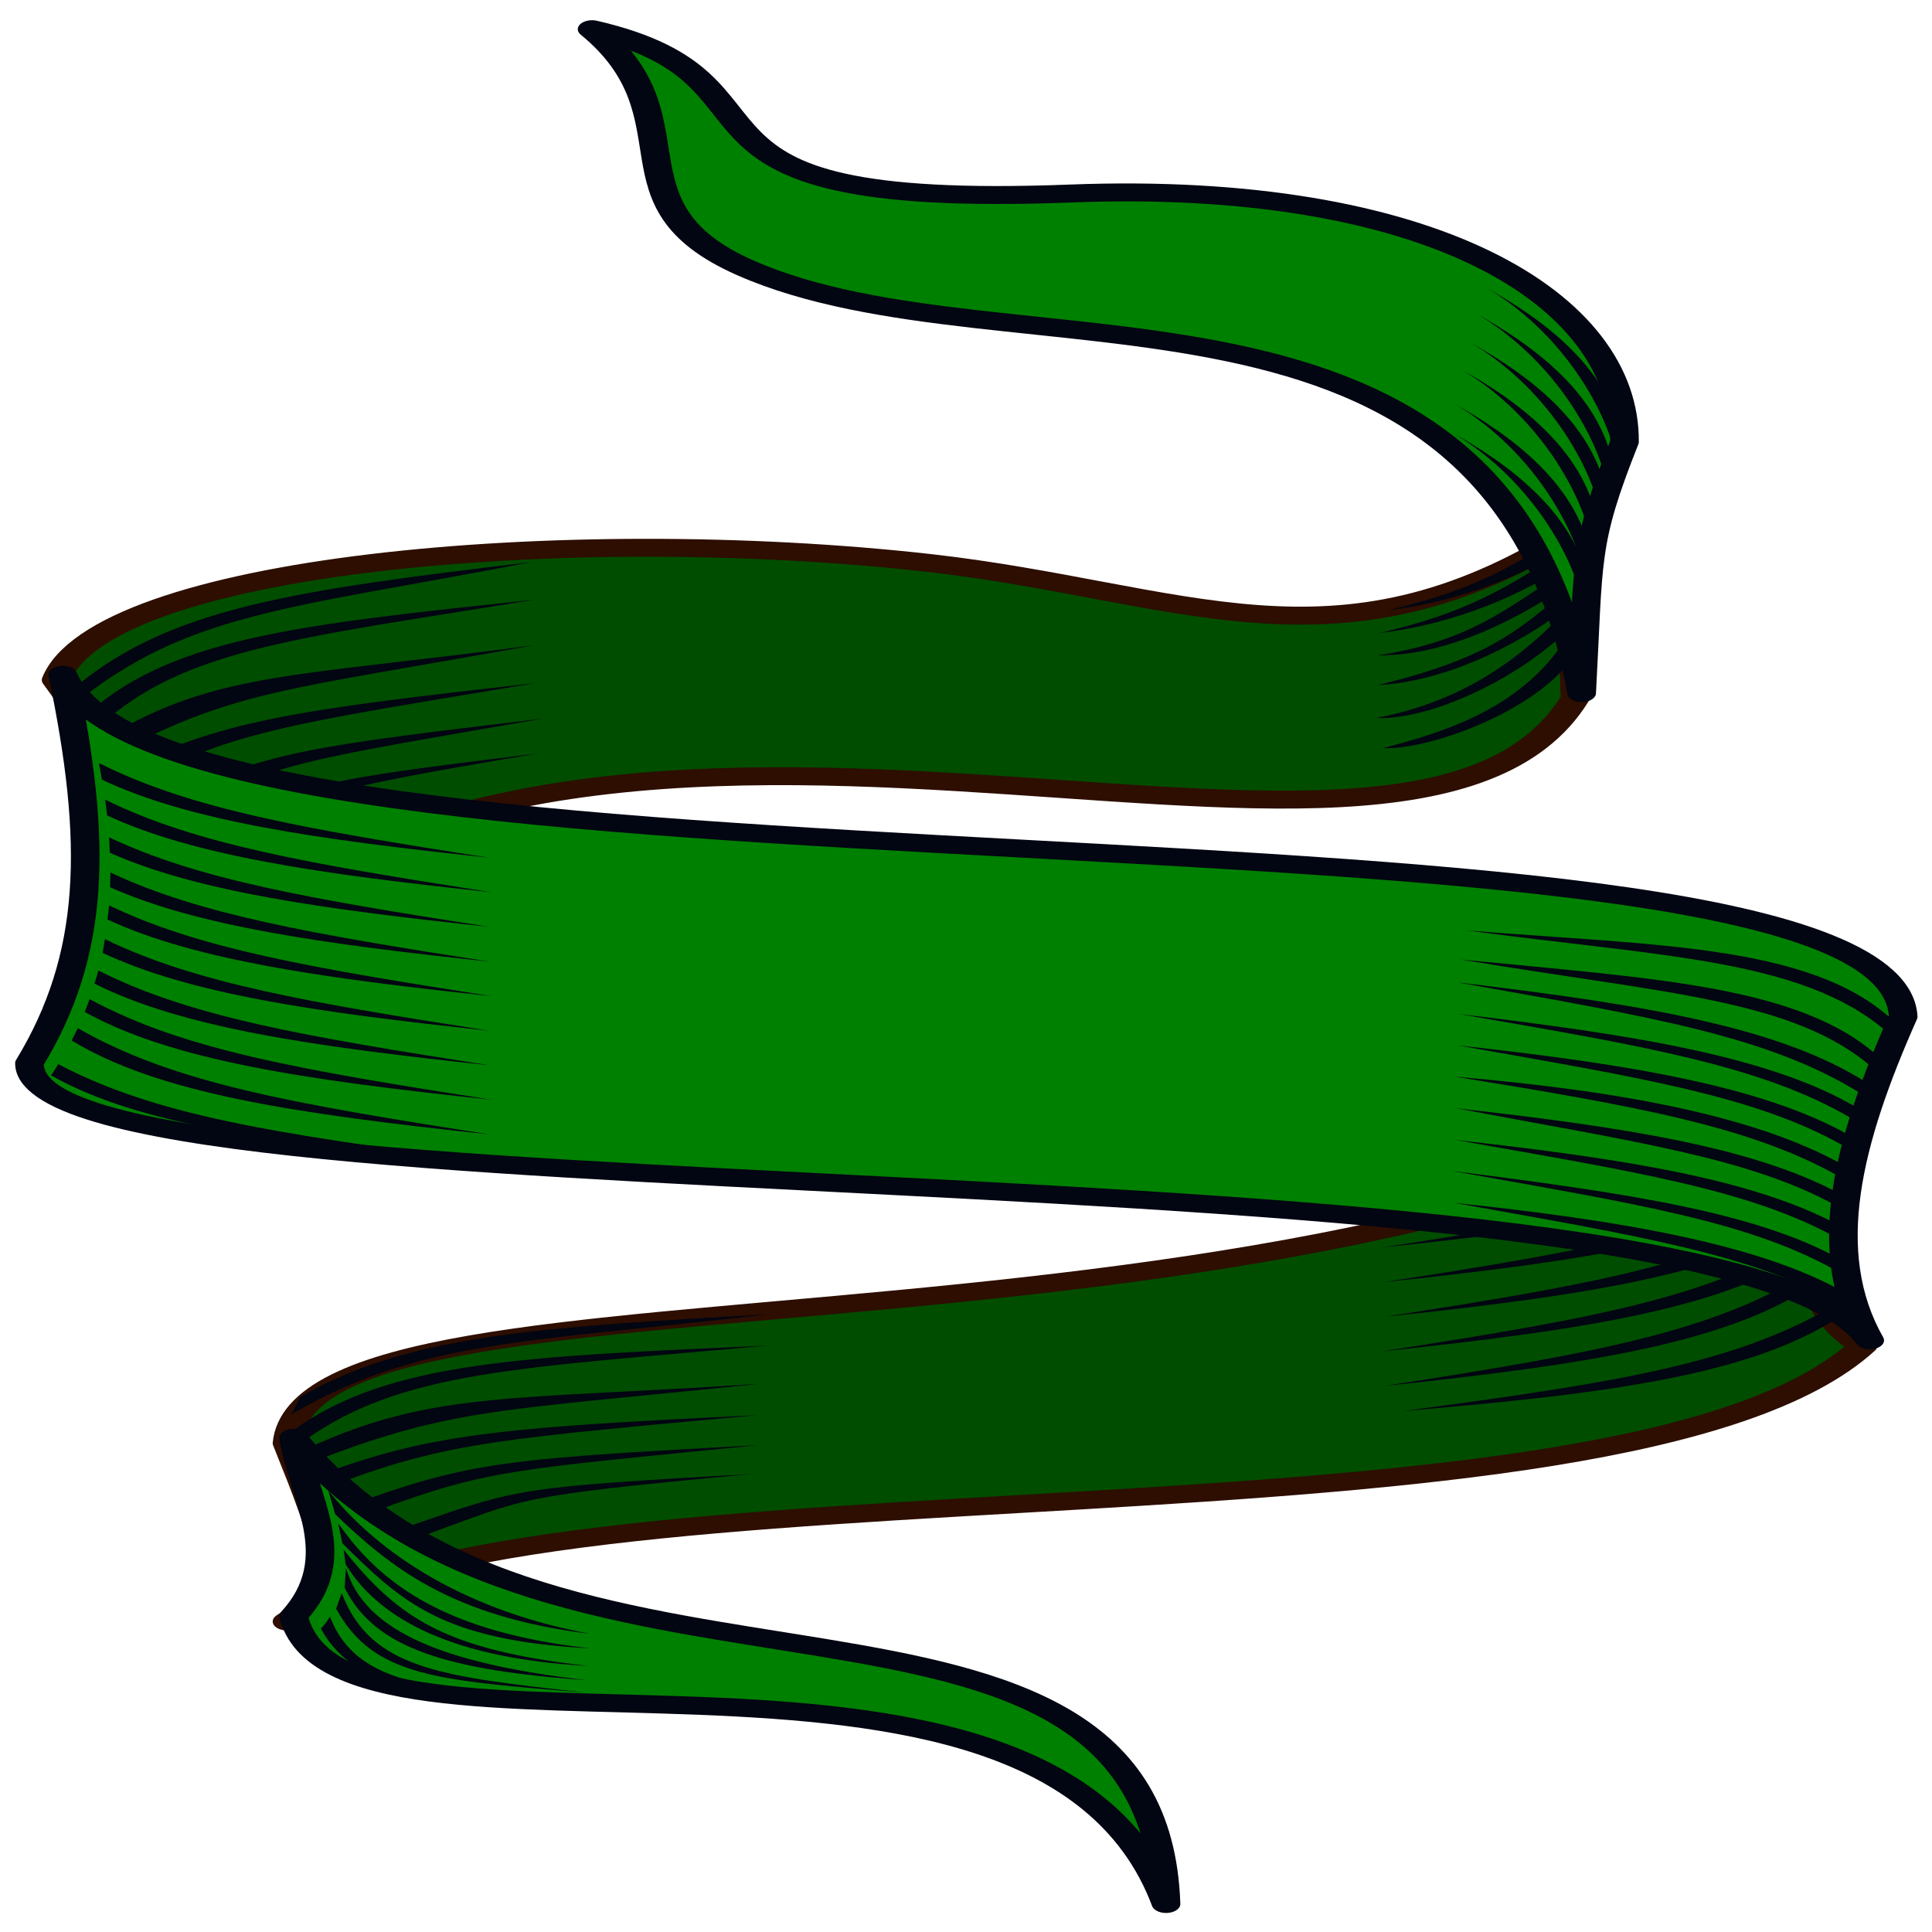
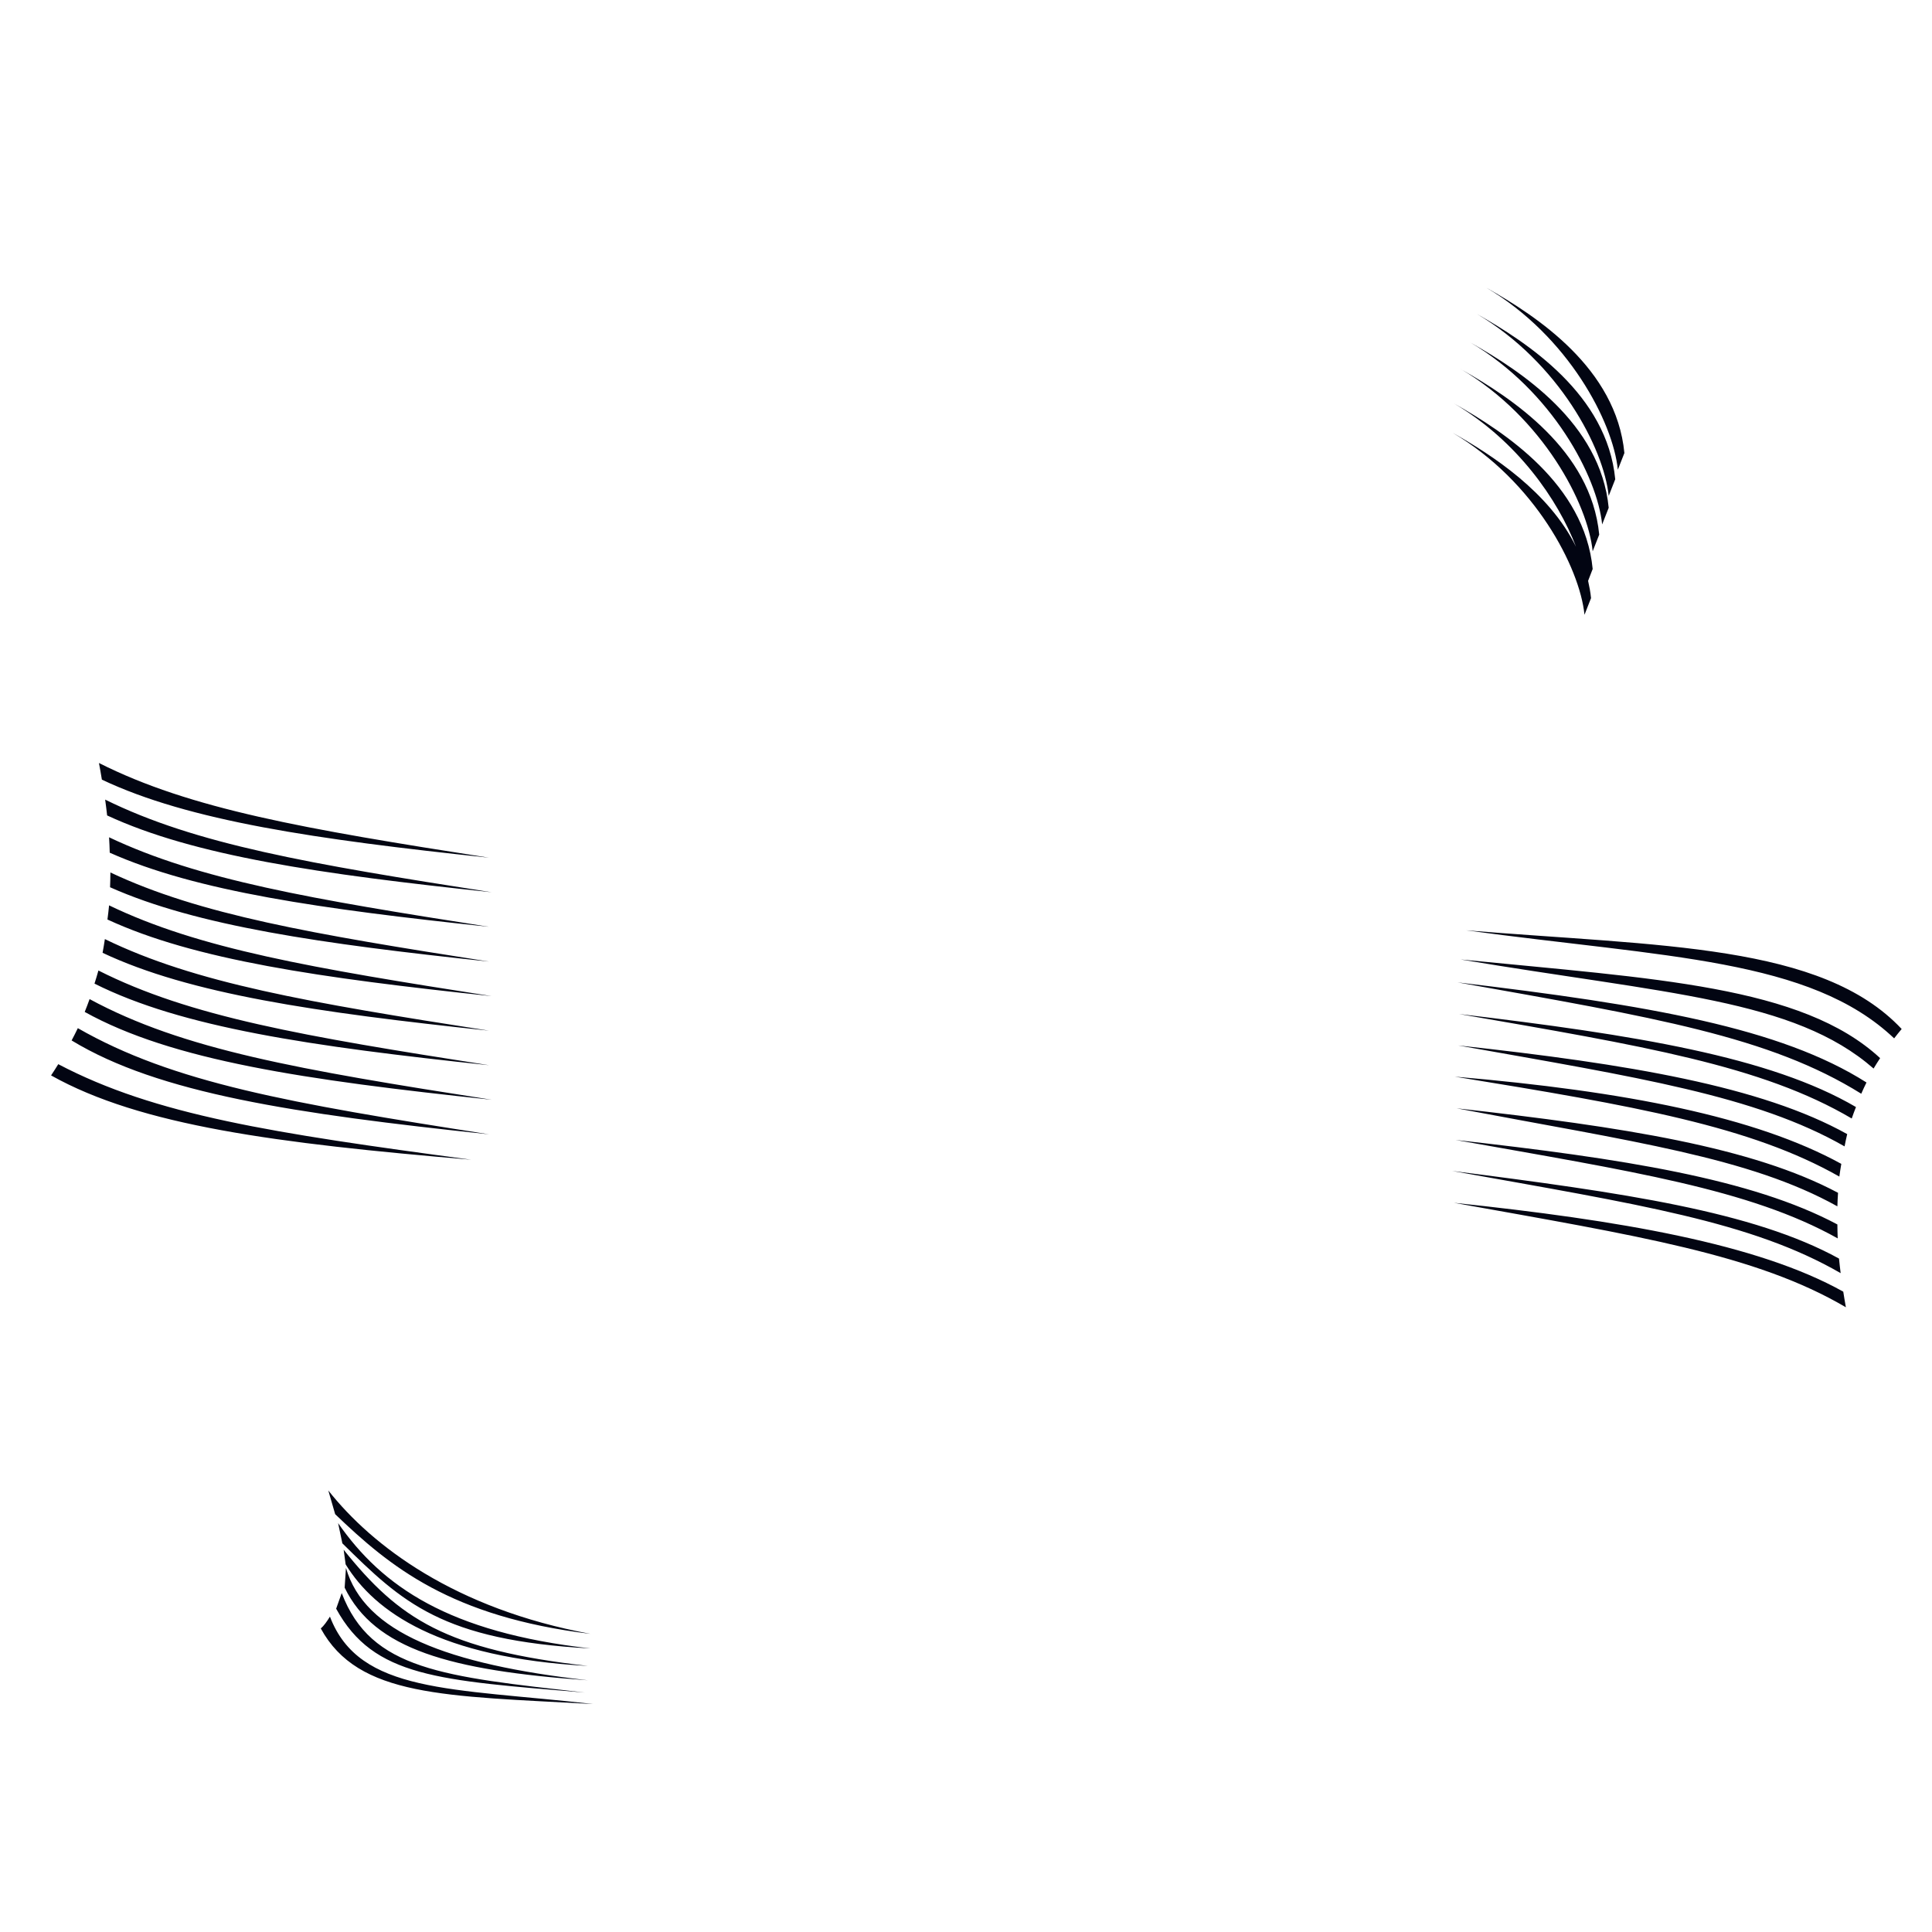
<svg xmlns="http://www.w3.org/2000/svg" xmlns:ns1="http://www.inkscape.org/namespaces/inkscape" xmlns:ns2="http://sodipodi.sourceforge.net/DTD/sodipodi-0.dtd" id="svg4614" viewBox="0 0 256 256" version="1.1" ns1:version="0.91 r13725" ns2:docname="tmavozelena_stuha.svg">
  <defs id="defs13" />
  <ns2:namedview pagecolor="#ffffff" bordercolor="#666666" borderopacity="1" objecttolerance="10" gridtolerance="10" guidetolerance="10" ns1:pageopacity="0" ns1:pageshadow="2" ns1:window-width="1600" ns1:window-height="1137" id="namedview11" showgrid="false" ns1:zoom="2.6074563" ns1:cx="132.15107" ns1:cy="74.680203" ns1:window-x="-8" ns1:window-y="-8" ns1:window-maximized="1" ns1:current-layer="g5900" />
  <g id="layer1" transform="translate(0 -796.36)">
    <g id="g5900" transform="matrix(1.24 0 0 .778 -126.88 787.49)">
-       <path id="path4228" stroke-linejoin="round" d="m275.21 87.583c-3.151 1.026-4.41 6.518-4.821 14.361 2.231-4.059 3.904-8.803 4.821-14.361zm-4.821 14.405c-25.339 25.415-41.89 10.101-68.901 5.278-38.86-6.939-88.329 0.343-93.172 19.948 19.253 41.335 0.101 65.864 10.535 52.619 44.603-74.833 133.54-2.579 151.78-49.48-0.221-10.359-0.652-20.528-0.245-28.364zm34.601 83.471c-57.059 65.299-169.81 36.622-172 71.735 4.34 17.3 6.53 25.384-0 30.371 26.761-29.769 142.63-9.48 168.42-46.984-10.865-9.73-5.128-42.509 3.578-55.122z" stroke="#2d0e00" stroke-linecap="round" stroke-width="3.055" fill="#0c546d" style="fill:#004d00;fill-opacity:1" />
-       <path id="path3905" fill="#020512" d="m270.11 101.61c-5.714 5.771-9.839 10.17-19.459 13.719 6.839-1.295 13.788-5.186 19.808-11.38l-0.349-2.34zm-0.908 3.864c-5.714 5.771-9.874 10.205-19.494 13.755 6.839-1.295 13.823-5.221 19.843-11.415l-0.349-2.34zm-110.15 1.666c-25.082 4.774-38.349 7.733-48.49 21.022v0.106l-0.594 3.439c12.362-16.187 23.354-16.572 49.084-24.567zm109.94 2.127c-5.711 5.787-9.704 11.416-19.494 13.755 6.839 0.096 13.823-5.085 19.843-11.415l-0.349-2.34zm0.175 3.474c-4.782 6.04-7.701 10.745-19.634 15.35 6.887-0.567 14.536-6.253 20.123-13.046l-0.489-2.304zm-109.7 0.78c-25.283 4.342-40.024 6.425-49.049 21.448l1.153 2.269c9.264-15.401 21.899-16.883 47.896-23.717zm110.15 1.95c-4.288 7.154-10.321 15.19-20.227 18.222 6.306 0.379 16.32-7.789 21.031-15.988l-0.804-2.233zm0.419 3.722c-4.722 12.727-13.251 16.832-19.948 19.64 5.533 0.316 18.15-7.478 20.996-17.477l-1.048-2.163zm-110.64 2.092c-25.933 5.567-34.735 4.354-46.988 17.052l1.153 2.375c13.639-11.837 18.76-11.589 45.835-19.427zm0.175 6.452c-25.477 4.539-33.944 6.363-44.612 15.208l1.188 2.34c11.06-9.456 17.188-10.565 43.424-17.548zm0.699 6.062c-24.972 4.77-29.748 5.592-40.49 14.145l1.153 2.304c11.034-9.146 13.598-9.262 39.337-16.449zm-0.454 5.92c-24.744 4.831-24.386 4.964-35.145 13.4l1.118 2.269c11.019-8.998 8.701-8.82 34.027-15.669zm137.36 62.89c-10.8 11.789-23.542 15.391-47.197 21.27 21.99-3.705 36.864-7.365 46.079-17.513l1.118-3.758zm0.279 5.885c-10.8 11.789-23.542 15.391-47.197 21.27 21.99-3.705 36.899-7.365 46.114-17.513l1.083-3.758zm0 5.885c-10.8 11.789-23.542 15.427-47.197 21.306 21.99-3.705 36.899-7.4 46.114-17.548l1.083-3.758zm-0.279 5.885c-10.8 11.789-23.542 15.427-47.197 21.306 21.99-3.705 36.864-7.4 46.079-17.548l1.118-3.758zm0.279 5.885c-10.8 11.789-23.542 15.427-47.197 21.306 21.99-3.705 36.899-7.4 46.114-17.548l1.083-3.758zm2.585 5.92c-11.176 11.422-24.029 14.588-47.861 19.675 22.098-2.969 37.099-6.153 46.638-15.988l1.223-3.687zm-115.64 3.191c-25.386 2.213-38.836 3.757-50.027 14.109v0.071l-0.908 2.836c13.64-12.609 24.642-12.166 50.935-17.016zm-0.07 5.318c-25.551 1.84-40.436 2.554-50.656 14.428l0.978 1.985c10.489-12.172 23.213-12.55 49.678-16.414zm-0.734 6.487c-26.298 2.814-34.999 1.171-48.245 10.883l0.978 2.056c14.558-8.897 19.645-8.315 47.267-12.94zm-0.349 5.353c-25.76 1.99-34.341 2.957-45.695 9.572l0.978 2.021c11.794-7.096 18.001-7.62 44.717-11.592zm0.175 5.105c-25.276 2.218-30.065 2.602-41.468 8.969l0.943 1.985c11.742-6.84 14.288-6.778 40.525-10.954zm-0.908 4.928c-25.053 2.285-24.713 2.417-36.123 8.685l0.943 1.95c11.716-6.718 9.382-6.711 35.18-10.635z" />
-       <path id="path4226" stroke-linejoin="round" d="m165.59 16.375c11.635 15.18 1.107 29.897 16.364 40.633 28.123 19.791 80.552-5.297 89.385 72.439 0.792-23.052 0.193-25.184 4.577-42.77 0.14-24.605-21.066-44.651-59.18-42.318-47.144 2.885-27.538-19.323-51.145-27.985zm-60.12 176.08c-0.236 28.223 180.01 11.812 196.65 47.23-5.386-15.069-2.41-33.649 3.578-55.122-1.322-41.23-184.88-15.747-196.67-58.246 3.764 28.702 3.472 47.727-3.553 66.139zm28.228 63.842c0.959 10.118 5.849 20.253 0 30.371 4.859 31.38 80.012-6.999 93.226 49.012-1.324-64-65.654-26.018-93.226-79.383z" stroke="#020512" stroke-linecap="round" stroke-width="3.055" fill="#37abc8" style="fill:#008000" />
-       <path id="path4236" fill="#020512" d="m261.16 60.412c8.772 8.261 13.529 22.889 14.044 30.984l0.699-2.836c-0.866-14.419-9.333-23.278-14.743-28.148zm-1.013 4.467c8.772 8.261 13.564 22.889 14.079 30.984l0.699-2.836c-0.866-14.419-9.368-23.278-14.778-28.148zm-0.699 4.857c8.772 8.261 13.564 22.889 14.079 30.984l0.699-2.836c-0.87-14.419-9.37-23.279-14.78-28.148zm-1.013 4.538c8.772 8.261 13.564 22.924 14.079 31.019l0.699-2.836c-0.87-14.412-9.37-23.307-14.78-28.177zm-0.699 5.885c6.708 6.317 11.077 16.356 12.996 24.355-2.897-9.366-8.96-15.601-13.171-19.392 8.772 8.261 13.564 22.889 14.079 30.984l0.699-2.836c-0.061-1.015-0.182-1.982-0.314-2.942l0.489-2.021c-0.87-14.422-9.37-23.282-14.78-28.152zm-144.84 61.191c0.118 0.947 0.213 1.896 0.314 2.836 9.299 7.021 22.775 10.163 41.363 13.294-19.769-4.913-31.916-8.281-41.678-16.13zm0.664 6.239c0.079 0.905 0.147 1.796 0.21 2.694 9.29 6.873 22.683 9.981 41.084 13.081-19.507-4.848-31.598-8.156-41.293-15.776zm0.419 6.417c0.038 0.875 0.049 1.755 0.07 2.623 9.265 6.576 22.497 9.583 40.525 12.62-19.045-4.734-31.015-8.002-40.595-15.244zm0.14 5.991c-0.001 0.844-0.016 1.681-0.035 2.517 9.264 6.574 22.477 9.621 40.49 12.656-18.952-4.71-30.899-7.995-40.455-15.173zm-0.14 5.601c-0.04 0.806-0.118 1.613-0.175 2.411 9.288 6.853 22.674 9.95 41.049 13.046-19.22-4.777-31.251-8.065-40.874-15.457zm145.02 4.254c21.34 4.626 36.736 4.794 45.73 18.399 0.259-0.53 0.526-1.078 0.804-1.595-8.541-14.517-25.755-14.089-46.534-16.804zm-145.47 1.489c-0.081 0.783-0.145 1.565-0.245 2.34 9.297 6.988 22.747 10.134 41.293 13.259-19.337-4.806-31.396-8.11-41.049-15.598zm144.88 3.474c21.98 5.887 35.596 6.704 44.123 18.576 0.215-0.598 0.465-1.187 0.699-1.772-8.349-12.332-24.068-13.528-44.822-16.804zm-145.57 1.879c-0.122 0.753-0.279 1.49-0.419 2.233 9.319 7.456 23.045 10.675 42.167 13.897-19.809-4.923-31.976-8.255-41.747-16.13zm145.23 2.021c21.095 5.99 33.33 9.214 43.145 18.966 0.175-0.64 0.365-1.287 0.559-1.914-9.162-9.288-23.182-13.178-43.704-17.052zm-146.17 2.836c-0.164 0.738-0.341 1.47-0.524 2.198 9.323 8.249 23.451 11.584 43.494 14.96-20.66-5.14-33-8.54-42.99-17.16zm146.34 2.552c19.666 5.438 32.342 8.763 41.957 17.796 0.133-0.661 0.303-1.301 0.454-1.95-9.17-8.566-23.603-12.291-42.411-15.846zm-147.6 2.411c-0.204 0.701-0.44 1.401-0.664 2.092 9.298 9.006 23.756 12.475 44.612 15.988-21.346-5.306-33.783-8.794-43.948-18.08zm147.5 2.942c19.197 5.443 31.791 8.535 41.293 17.194 0.093-0.697 0.168-1.407 0.28-2.092-9.156-8.136-23.337-11.947-41.573-15.102zm-149.59 3.191c-0.25 0.636-0.5 1.289-0.769 1.914 9.585 8.565 24.067 11.56 44.892 14.358-21.242-4.534-33.739-7.578-44.123-16.272zm149.24 2.127c19.28 4.989 31.609 8.45 41.084 17.016 0.052-0.725 0.14-1.448 0.21-2.163-9.149-8.011-23.028-12.366-41.293-14.854zm0.175 5.388c18.815 5.687 31.289 8.339 40.699 16.697 0.014-0.767 0.038-1.547 0.07-2.304-9.13-7.753-22.864-11.22-40.769-14.393zm-0.105 5.388c18.707 5.321 31.406 8.347 40.839 16.768-0.024-0.803-0.027-1.582-0.035-2.375-9.131-7.756-22.884-11.215-40.804-14.393zm-0.349 5.282c19.965 5.717 31.96 8.619 41.503 17.406-0.064-0.838-0.127-1.653-0.175-2.482-9.15-8.03-23.037-11.212-41.328-14.925zm0.175 5.424c19.626 5.623 32.282 8.788 41.887 17.796-0.102-0.883-0.193-1.785-0.279-2.659-9.158-8.166-23.93-12.171-41.608-15.137zm-120.28 48.993 0.734 4.041c5.845 8.932 12.363 17.49 27.284 20.384-14.509-4.264-23.348-14.999-28.018-24.426zm1.048 5.566 0.454 3.439c6.394 10.046 10.646 16.528 26.516 17.903-15.147-2.739-22.244-10.514-26.97-21.341zm0.594 4.538 0.21 2.482c3.1 8.071 10.018 15.925 25.887 17.3-15.147-2.739-20.172-7.992-26.096-19.782zm0.245 3.084-0.14 3.368c3.2 10.452 11.17 14.097 25.992 15.776-15.065-2.731-23.871-8.155-25.852-19.143zm-0.454 4.29-0.594 2.659c3.998 11.667 10.916 12.203 26.586 14.287-15.147-2.739-22.862-3.84-25.992-16.945zm-1.258 4.006c-0.316 0.822-0.662 1.597-0.978 2.021 3.998 11.667 13.232 11.494 29.101 12.869-15.147-2.739-24.993-1.784-28.123-14.889z" />
+       <path id="path4236" fill="#020512" d="m261.16 60.412c8.772 8.261 13.529 22.889 14.044 30.984l0.699-2.836c-0.866-14.419-9.333-23.278-14.743-28.148zm-1.013 4.467c8.772 8.261 13.564 22.889 14.079 30.984l0.699-2.836c-0.866-14.419-9.368-23.278-14.778-28.148zm-0.699 4.857c8.772 8.261 13.564 22.889 14.079 30.984l0.699-2.836c-0.87-14.419-9.37-23.279-14.78-28.148zm-1.013 4.538c8.772 8.261 13.564 22.924 14.079 31.019l0.699-2.836c-0.87-14.412-9.37-23.307-14.78-28.177zm-0.699 5.885c6.708 6.317 11.077 16.356 12.996 24.355-2.897-9.366-8.96-15.601-13.171-19.392 8.772 8.261 13.564 22.889 14.079 30.984l0.699-2.836c-0.061-1.015-0.182-1.982-0.314-2.942l0.489-2.021c-0.87-14.422-9.37-23.282-14.78-28.152zm-144.84 61.191c0.118 0.947 0.213 1.896 0.314 2.836 9.299 7.021 22.775 10.163 41.363 13.294-19.769-4.913-31.916-8.281-41.678-16.13zm0.664 6.239c0.079 0.905 0.147 1.796 0.21 2.694 9.29 6.873 22.683 9.981 41.084 13.081-19.507-4.848-31.598-8.156-41.293-15.776zm0.419 6.417c0.038 0.875 0.049 1.755 0.07 2.623 9.265 6.576 22.497 9.583 40.525 12.62-19.045-4.734-31.015-8.002-40.595-15.244zm0.14 5.991c-0.001 0.844-0.016 1.681-0.035 2.517 9.264 6.574 22.477 9.621 40.49 12.656-18.952-4.71-30.899-7.995-40.455-15.173zm-0.14 5.601c-0.04 0.806-0.118 1.613-0.175 2.411 9.288 6.853 22.674 9.95 41.049 13.046-19.22-4.777-31.251-8.065-40.874-15.457zm145.02 4.254c21.34 4.626 36.736 4.794 45.73 18.399 0.259-0.53 0.526-1.078 0.804-1.595-8.541-14.517-25.755-14.089-46.534-16.804zm-145.47 1.489c-0.081 0.783-0.145 1.565-0.245 2.34 9.297 6.988 22.747 10.134 41.293 13.259-19.337-4.806-31.396-8.11-41.049-15.598zm144.88 3.474c21.98 5.887 35.596 6.704 44.123 18.576 0.215-0.598 0.465-1.187 0.699-1.772-8.349-12.332-24.068-13.528-44.822-16.804zm-145.57 1.879c-0.122 0.753-0.279 1.49-0.419 2.233 9.319 7.456 23.045 10.675 42.167 13.897-19.809-4.923-31.976-8.255-41.747-16.13zm145.23 2.021c21.095 5.99 33.33 9.214 43.145 18.966 0.175-0.64 0.365-1.287 0.559-1.914-9.162-9.288-23.182-13.178-43.704-17.052zm-146.17 2.836c-0.164 0.738-0.341 1.47-0.524 2.198 9.323 8.249 23.451 11.584 43.494 14.96-20.66-5.14-33-8.54-42.99-17.16zm146.34 2.552c19.666 5.438 32.342 8.763 41.957 17.796 0.133-0.661 0.303-1.301 0.454-1.95-9.17-8.566-23.603-12.291-42.411-15.846zm-147.6 2.411c-0.204 0.701-0.44 1.401-0.664 2.092 9.298 9.006 23.756 12.475 44.612 15.988-21.346-5.306-33.783-8.794-43.948-18.08zm147.5 2.942c19.197 5.443 31.791 8.535 41.293 17.194 0.093-0.697 0.168-1.407 0.28-2.092-9.156-8.136-23.337-11.947-41.573-15.102zm-149.59 3.191c-0.25 0.636-0.5 1.289-0.769 1.914 9.585 8.565 24.067 11.56 44.892 14.358-21.242-4.534-33.739-7.578-44.123-16.272zm149.24 2.127c19.28 4.989 31.609 8.45 41.084 17.016 0.052-0.725 0.14-1.448 0.21-2.163-9.149-8.011-23.028-12.366-41.293-14.854zm0.175 5.388c18.815 5.687 31.289 8.339 40.699 16.697 0.014-0.767 0.038-1.547 0.07-2.304-9.13-7.753-22.864-11.22-40.769-14.393zm-0.105 5.388c18.707 5.321 31.406 8.347 40.839 16.768-0.024-0.803-0.027-1.582-0.035-2.375-9.131-7.756-22.884-11.215-40.804-14.393m-0.349 5.282c19.965 5.717 31.96 8.619 41.503 17.406-0.064-0.838-0.127-1.653-0.175-2.482-9.15-8.03-23.037-11.212-41.328-14.925zm0.175 5.424c19.626 5.623 32.282 8.788 41.887 17.796-0.102-0.883-0.193-1.785-0.279-2.659-9.158-8.166-23.93-12.171-41.608-15.137zm-120.28 48.993 0.734 4.041c5.845 8.932 12.363 17.49 27.284 20.384-14.509-4.264-23.348-14.999-28.018-24.426zm1.048 5.566 0.454 3.439c6.394 10.046 10.646 16.528 26.516 17.903-15.147-2.739-22.244-10.514-26.97-21.341zm0.594 4.538 0.21 2.482c3.1 8.071 10.018 15.925 25.887 17.3-15.147-2.739-20.172-7.992-26.096-19.782zm0.245 3.084-0.14 3.368c3.2 10.452 11.17 14.097 25.992 15.776-15.065-2.731-23.871-8.155-25.852-19.143zm-0.454 4.29-0.594 2.659c3.998 11.667 10.916 12.203 26.586 14.287-15.147-2.739-22.862-3.84-25.992-16.945zm-1.258 4.006c-0.316 0.822-0.662 1.597-0.978 2.021 3.998 11.667 13.232 11.494 29.101 12.869-15.147-2.739-24.993-1.784-28.123-14.889z" />
    </g>
  </g>
</svg>